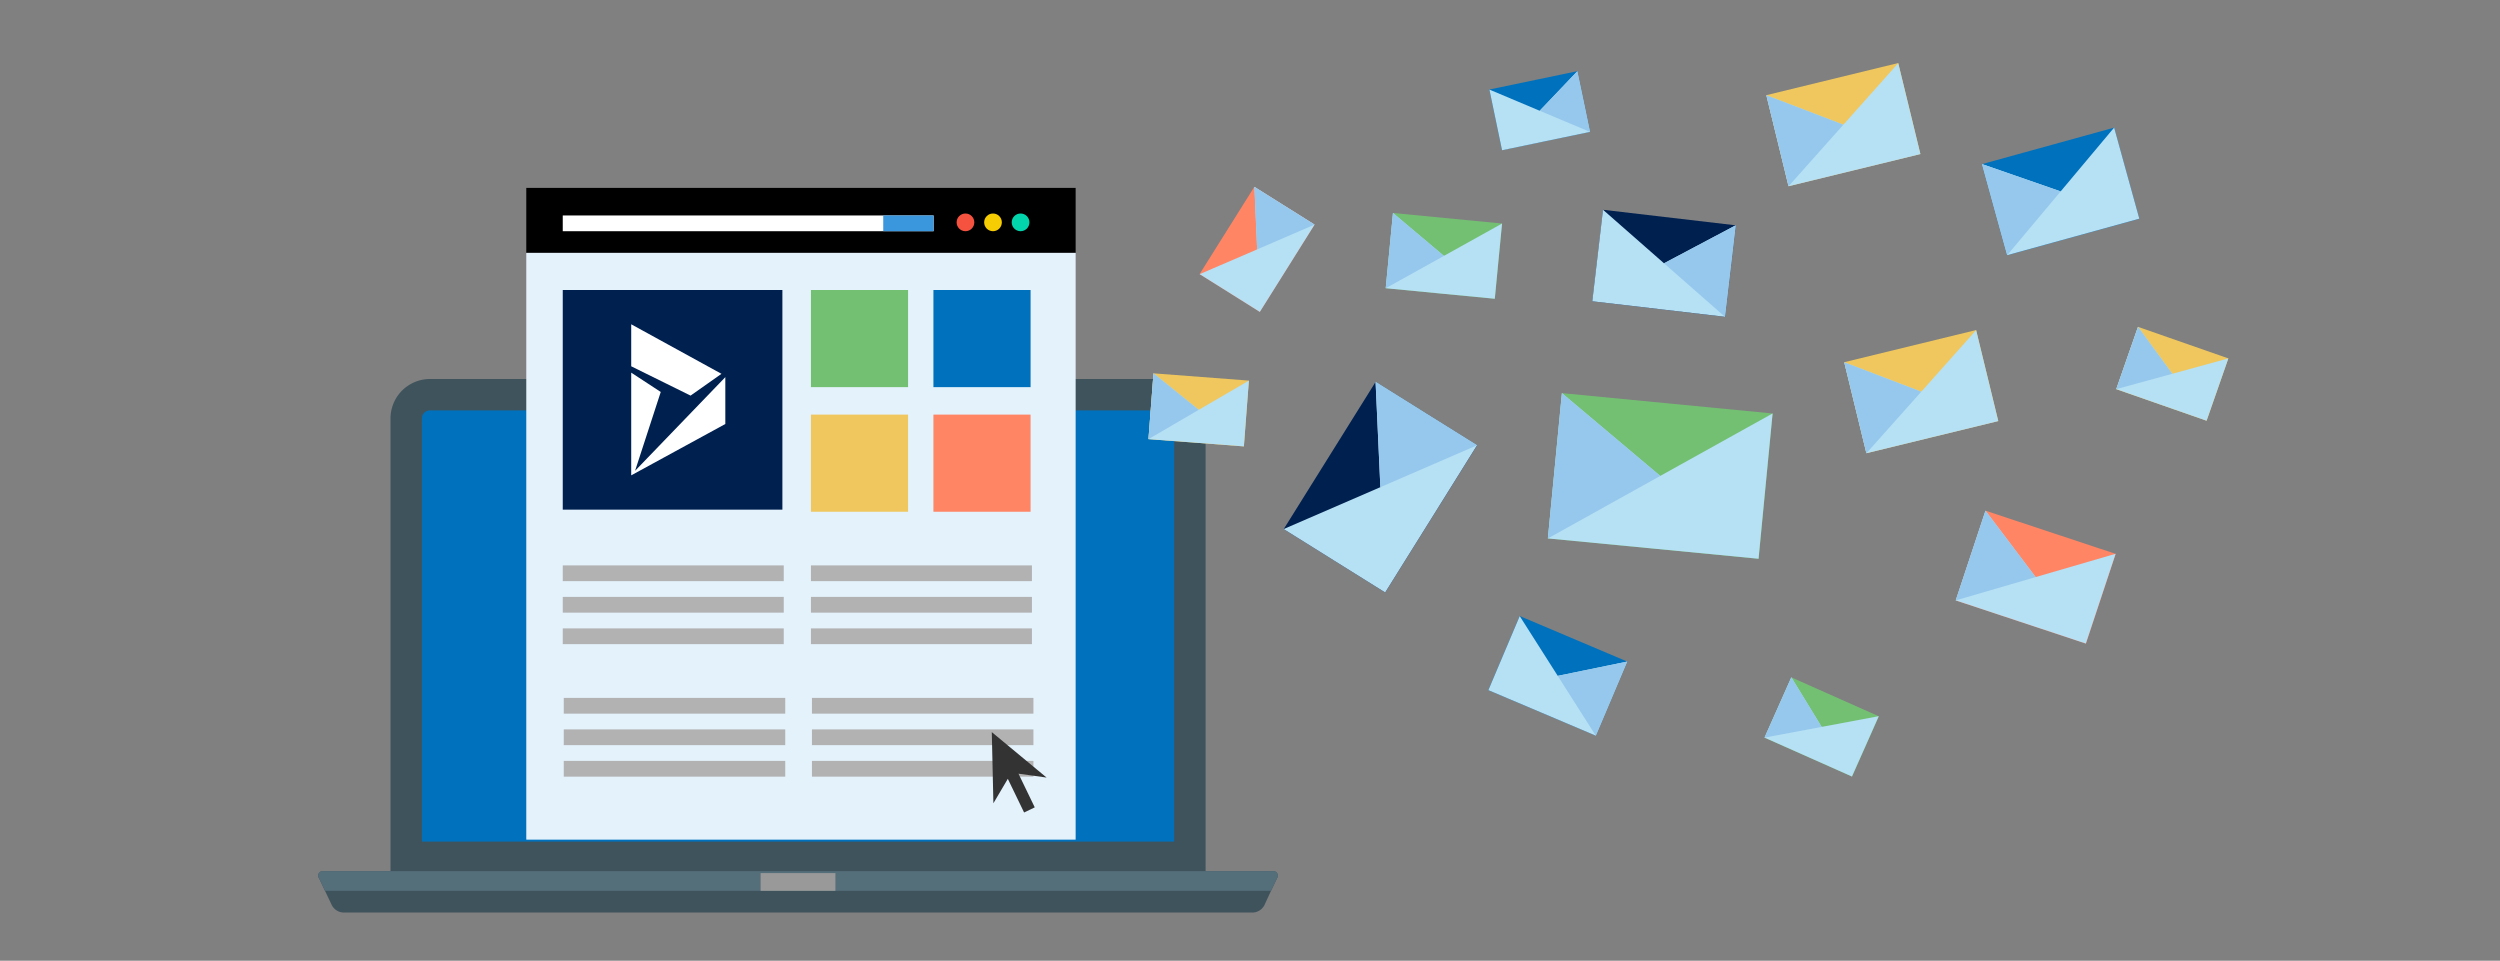
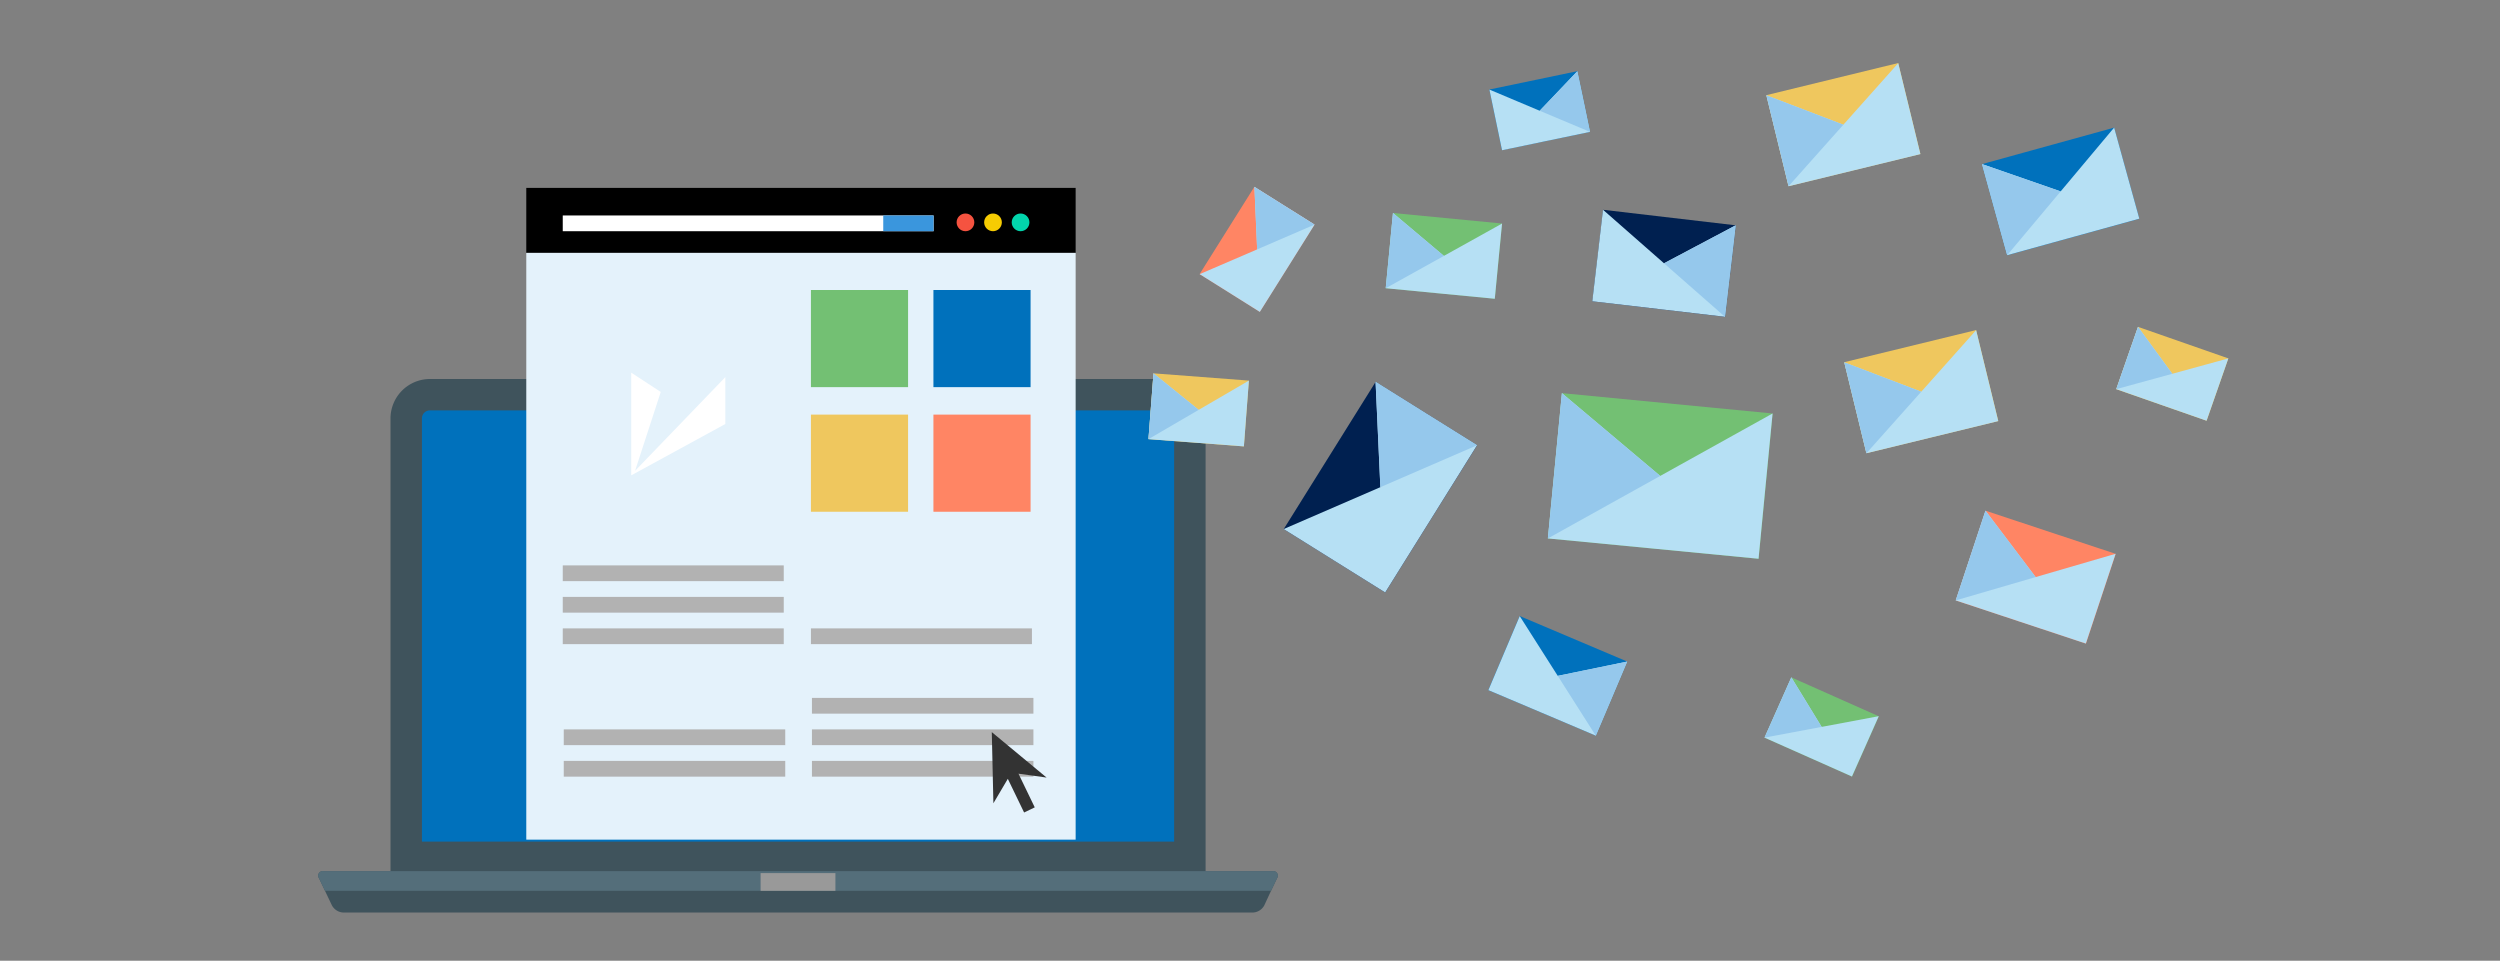
<svg xmlns="http://www.w3.org/2000/svg" viewBox="0 0 700 269">
  <rect x="0" y="0" width="700" height="269" fill="#808080" stroke="none" />
  <defs>
    <style>.cls-1{fill:#3f535c;}.cls-2{fill:#0071bc;}.cls-3{fill:#546e7a;}.cls-4{fill:#999;}.cls-5{fill:#e4f2fb;}.cls-6{fill:#b2b2b2;}.cls-7{fill:#002050;}.cls-8{fill:#73c073;}.cls-9{fill:#efc75e;}.cls-10{fill:#ff8564;}.cls-11{fill:#fff;}.cls-12{fill:#3a96dd;}.cls-13{fill:#02d5ac;}.cls-14{fill:#f6cc02;}.cls-15{fill:#f55340;}.cls-16{fill:#333;}.cls-17{fill:#b6e0f4;}.cls-18{fill:#95c8ec;}</style>
  </defs>
  <title>EmailScoop email tracking tool</title>
  <g id="Layer_3" data-name="Layer 3">
    <path class="cls-1" d="M337.57,117.12a11.06,11.06,0,0,0-11-11H120.34a11.06,11.06,0,0,0-11,11V244.47H337.57Z" />
    <path class="cls-2" d="M118.14,235.65V117.12a2.24,2.24,0,0,1,2.21-2.21h206.2a2.24,2.24,0,0,1,2.21,2.21V235.65Z" />
    <path class="cls-1" d="M357.57,245.91l-1.68,3.52L354,253.51a3.82,3.82,0,0,1-3.15,2H96.09a3.82,3.82,0,0,1-3.15-2L91,249.44l-1.68-3.52a1.28,1.28,0,0,1,1.26-2H356.31A1.28,1.28,0,0,1,357.57,245.91Z" />
    <path class="cls-3" d="M357.57,245.91l-1.68,3.52H91l-1.68-3.52a1.28,1.28,0,0,1,1.26-2H356.31A1.28,1.28,0,0,1,357.57,245.91Z" />
    <rect class="cls-4" x="212.97" y="244.47" width="20.95" height="4.96" />
    <rect x="147.36" y="52.61" width="153.82" height="18.19" />
    <rect class="cls-5" x="147.36" y="70.81" width="153.82" height="164.29" />
    <rect class="cls-6" x="157.57" y="175.95" width="61.88" height="4.41" />
    <rect class="cls-6" x="157.57" y="167.13" width="61.88" height="4.41" />
    <rect class="cls-6" x="157.57" y="158.31" width="61.88" height="4.41" />
    <rect class="cls-6" x="157.85" y="213.05" width="62.02" height="4.41" />
    <rect class="cls-6" x="157.85" y="204.23" width="62.02" height="4.41" />
-     <rect class="cls-6" x="157.85" y="195.41" width="62.02" height="4.41" />
    <rect class="cls-6" x="227.06" y="175.95" width="61.88" height="4.41" />
-     <rect class="cls-6" x="227.06" y="167.13" width="61.88" height="4.41" />
-     <rect class="cls-6" x="227.06" y="158.31" width="61.88" height="4.41" />
    <rect class="cls-6" x="227.34" y="213.05" width="62.02" height="4.41" />
    <rect class="cls-6" x="227.34" y="204.23" width="62.02" height="4.41" />
    <rect class="cls-6" x="227.34" y="195.41" width="62.02" height="4.41" />
-     <rect class="cls-7" x="157.57" y="81.2" width="61.5" height="61.5" />
    <rect class="cls-8" x="227.06" y="81.2" width="27.2" height="27.2" />
    <rect class="cls-9" x="227.06" y="116.09" width="27.2" height="27.2" />
    <rect class="cls-2" x="261.36" y="81.2" width="27.2" height="27.2" />
    <rect class="cls-10" x="261.36" y="116.09" width="27.2" height="27.2" />
    <rect class="cls-11" x="157.57" y="60.33" width="103.84" height="4.41" />
    <rect class="cls-12" x="247.31" y="60.33" width="14.09" height="4.41" />
    <circle class="cls-13" cx="285.76" cy="62.26" r="2.48" />
    <circle class="cls-14" cx="278.04" cy="62.26" r="2.48" />
    <circle class="cls-15" cx="270.33" cy="62.26" r="2.48" />
    <polygon class="cls-16" points="293.05 217.72 277.7 204.99 278.15 224.92 282.19 218.07 286.75 227.5 289.73 226.06 285.17 216.63 293.05 217.72" />
    <rect class="cls-9" x="599" y="91.26" width="18.48" height="26.79" transform="translate(308.91 644.39) rotate(-70.75)" />
    <polygon class="cls-17" points="592.55 108.96 605.19 113.38 617.84 117.8 620.89 109.07 623.93 100.35 608.24 104.66 598.64 91.52 595.59 100.24 592.55 108.96" />
    <polygon class="cls-18" points="592.55 108.96 608.24 104.66 598.64 91.52 595.59 100.24 592.55 108.96" />
    <rect class="cls-2" x="557.79" y="40.35" width="38.38" height="26.47" transform="translate(6.56 155.56) rotate(-15.44)" />
    <polygon class="cls-17" points="562.01 71.45 580.51 66.34 599.01 61.23 595.48 48.47 591.96 35.72 576.98 53.59 554.96 45.94 558.48 58.69 562.01 71.45" />
    <polygon class="cls-18" points="562.01 71.45 576.98 53.59 554.96 45.94 558.48 58.69 562.01 71.45" />
    <rect class="cls-10" x="556.75" y="142.39" width="26.47" height="38.38" transform="translate(237.21 651.74) rotate(-71.65)" />
    <polygon class="cls-17" points="547.6 168.11 565.82 174.15 584.03 180.19 588.2 167.63 592.37 155.06 569.98 161.58 555.93 142.98 551.77 155.54 547.6 168.11" />
    <polygon class="cls-18" points="547.6 168.11 569.98 161.58 555.93 142.98 551.77 155.54 547.6 168.11" />
    <rect class="cls-8" x="500.82" y="190.14" width="18.48" height="26.79" transform="translate(116.82 586.88) rotate(-66.02)" />
    <polygon class="cls-17" points="494.06 206.53 506.3 211.97 518.54 217.42 522.3 208.98 526.05 200.53 510.06 203.53 501.57 189.65 497.82 198.09 494.06 206.53" />
    <polygon class="cls-18" points="494.06 206.53 510.06 203.53 501.57 189.65 497.82 198.09 494.06 206.53" />
    <rect class="cls-9" x="326.39" y="101.37" width="18.48" height="26.79" transform="translate(195.73 440.72) rotate(-85.65)" />
    <polygon class="cls-17" points="321.57 122.96 334.93 123.97 348.29 124.99 348.99 115.78 349.69 106.57 335.63 114.76 322.98 104.53 322.28 113.75 321.57 122.96" />
    <polygon class="cls-18" points="321.57 122.96 335.63 114.76 322.98 104.53 322.28 113.75 321.57 122.96" />
    <rect class="cls-9" x="518.95" y="96.58" width="38" height="26.21" transform="translate(-10.67 130.49) rotate(-13.7)" />
    <polygon class="cls-17" points="522.59 126.91 541.05 122.41 559.51 117.91 556.41 105.18 553.31 92.45 537.95 109.68 516.39 101.45 519.49 114.18 522.59 126.91" />
    <polygon class="cls-18" points="522.59 126.91 537.95 109.68 516.39 101.45 519.49 114.18 522.59 126.91" />
    <rect class="cls-9" x="497.15" y="21.81" width="38" height="26.21" transform="translate(6.41 123.2) rotate(-13.7)" />
    <polygon class="cls-17" points="500.79 52.15 519.25 47.65 537.71 43.15 534.61 30.42 531.5 17.69 516.14 34.92 494.58 26.68 497.69 39.42 500.79 52.15" />
    <polygon class="cls-18" points="500.79 52.15 516.14 34.92 494.58 26.68 497.69 39.42 500.79 52.15" />
    <rect class="cls-10" x="337.57" y="59.88" width="28.84" height="19.89" transform="translate(105.78 330.89) rotate(-57.9)" />
    <polygon class="cls-17" points="368.08 62.89 360.42 75.11 352.75 87.33 344.33 82.04 335.91 76.76 352 69.83 351.23 52.32 359.66 57.61 368.08 62.89" />
    <polygon class="cls-18" points="368.08 62.89 352 69.83 351.23 52.32 359.66 57.61 368.08 62.89" />
    <rect class="cls-2" x="418.53" y="22.33" width="25.16" height="17.35" transform="translate(2.75 88.65) rotate(-11.78)" />
    <polygon class="cls-17" points="445.2 36.93 432.88 39.5 420.57 42.07 418.8 33.58 417.03 25.08 431.11 31.01 441.65 19.95 443.43 28.44 445.2 36.93" />
    <polygon class="cls-18" points="445.2 36.93 431.11 31.01 441.65 19.95 443.43 28.44 445.2 36.93" />
    <rect class="cls-2" x="424.91" y="172.9" width="22.53" height="32.67" transform="translate(91.83 517.09) rotate(-67.05)" />
    <polygon class="cls-17" points="446.82 205.99 431.78 199.61 416.74 193.24 421.13 182.87 425.52 172.5 436.17 189.24 455.61 185.24 451.22 195.61 446.82 205.99" />
    <polygon class="cls-18" points="446.82 205.99 436.17 189.24 455.61 185.24 451.22 195.61 446.82 205.99" />
    <rect class="cls-8" x="393.71" y="56.31" width="21.16" height="30.68" transform="translate(294.09 467.17) rotate(-84.48)" />
    <polygon class="cls-17" points="388 80.7 403.27 82.18 418.54 83.65 419.55 73.12 420.57 62.59 404.29 71.65 390.03 59.64 389.02 70.17 388 80.7" />
    <polygon class="cls-18" points="388 80.7 404.29 71.65 390.03 59.64 389.02 70.17 388 80.7" />
    <rect class="cls-7" x="362.21" y="119.65" width="48.59" height="33.51" transform="translate(66.11 392.02) rotate(-58.02)" />
    <polygon class="cls-17" points="413.58 124.67 400.72 145.28 387.85 165.89 373.64 157.02 359.42 148.14 386.5 136.41 385.16 106.92 399.37 115.8 413.58 124.67" />
    <polygon class="cls-18" points="413.58 124.67 386.5 136.41 385.16 106.92 399.37 115.8 413.58 124.67" />
    <rect class="cls-7" x="453.02" y="55.01" width="25.8" height="37.41" transform="translate(338.53 527.91) rotate(-83.32)" />
    <polygon class="cls-17" points="483 88.71 464.42 86.53 445.84 84.36 447.34 71.54 448.84 58.73 465.92 73.72 486 63.08 484.5 75.89 483 88.71" />
    <polygon class="cls-18" points="483 88.71 465.92 73.72 486 63.08 484.5 75.89 483 88.71" />
    <rect class="cls-8" x="444.43" y="103.64" width="40.87" height="59.26" transform="translate(287.52 583.16) rotate(-84.48)" />
    <polygon class="cls-17" points="433.4 150.76 462.9 153.6 492.39 156.45 494.35 136.11 496.32 115.77 464.86 133.26 437.33 110.08 435.37 130.42 433.4 150.76" />
    <polygon class="cls-18" points="433.4 150.76 464.86 133.26 437.33 110.08 435.37 130.42 433.4 150.76" />
    <polygon class="cls-11" points="176.74 104.34 176.74 133.1 203.09 118.72 203.09 105.6 177.82 131.83 185.01 109.75 176.74 104.34" />
-     <polygon class="cls-11" points="176.74 90.8 176.74 102.56 193.36 110.77 202.01 104.67 176.74 90.8" />
  </g>
</svg>